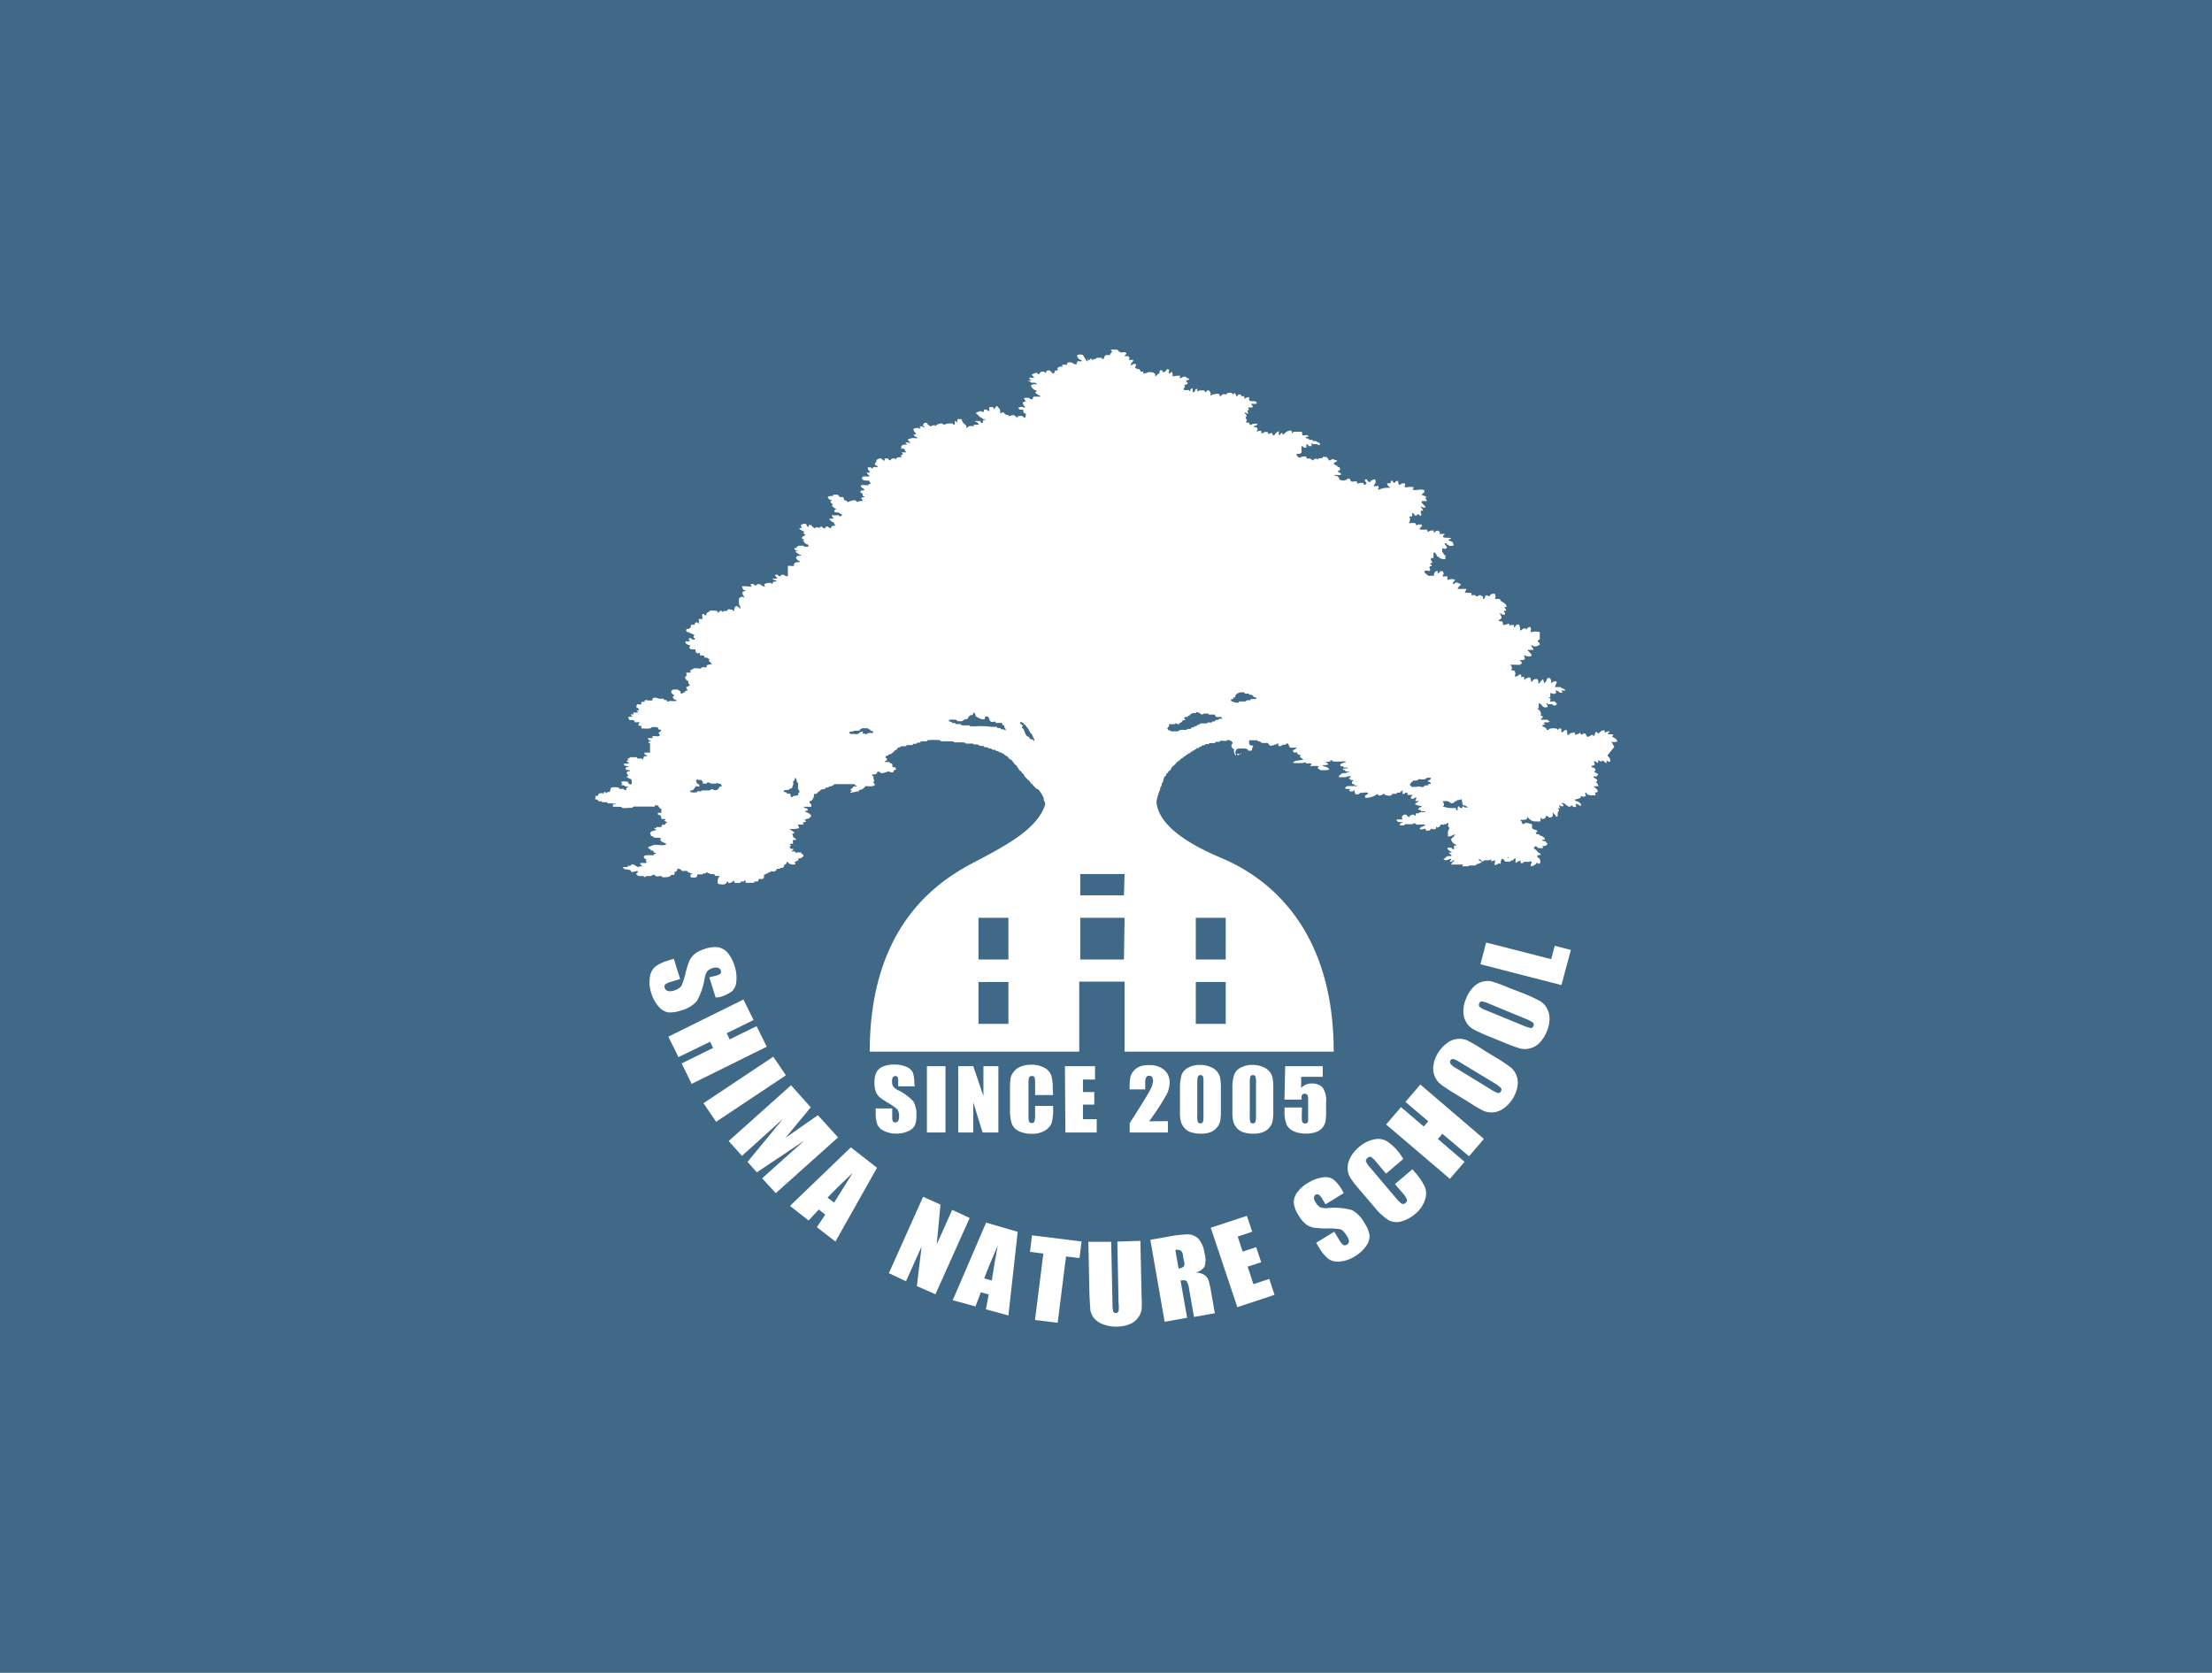
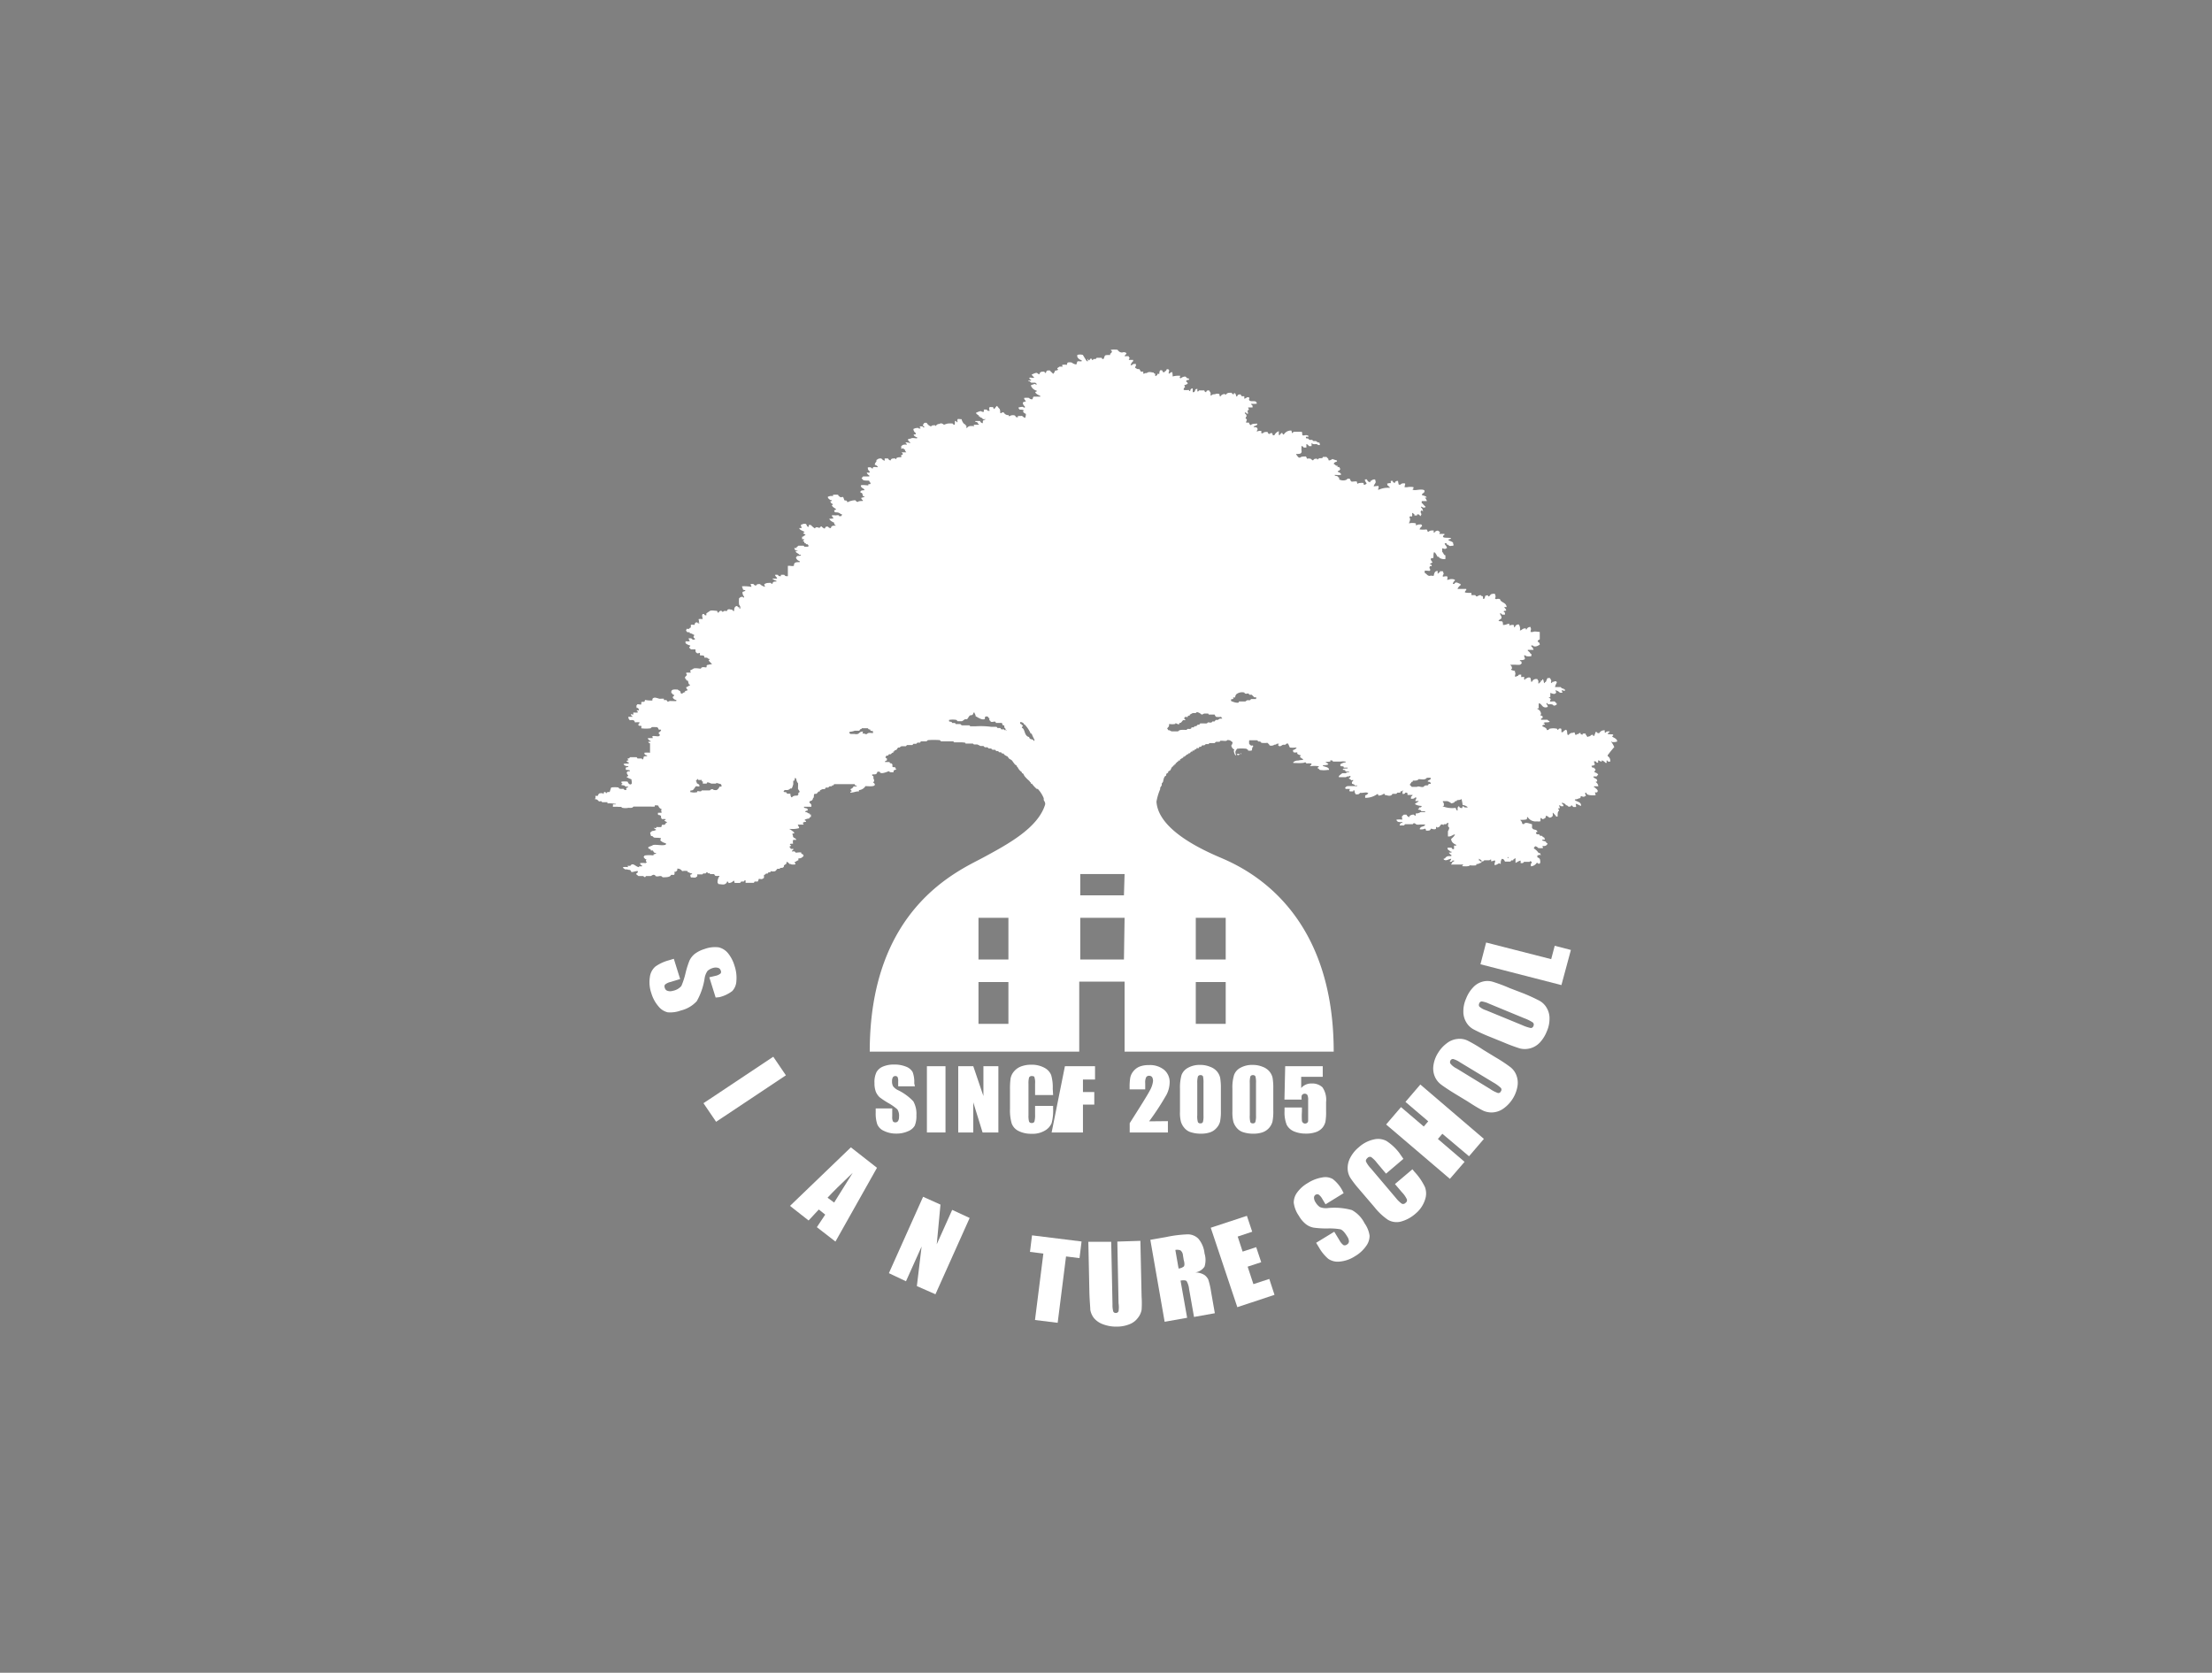
<svg xmlns="http://www.w3.org/2000/svg" width="238" height="180" viewBox="0 0 238 180">
  <rect x="0" y="0" width="238" height="180" fill="#808080" stroke="none" />
  <defs>
    <style>.cls-1{fill:#00508e;opacity:0.5;}.cls-2,.cls-3{fill:#fff;}.cls-3{fill-rule:evenodd;}</style>
  </defs>
  <title>home_news_nothumb</title>
  <g id="レイヤー_2" data-name="レイヤー 2">
    <g id="配置">
-       <rect class="cls-1" width="238" height="180" />
      <path class="cls-2" d="M98.44,116.89h-1.8v-.53a1,1,0,0,0-.07-.47.27.27,0,0,0-.24-.1.29.29,0,0,0-.26.13.77.77,0,0,0-.09.42,1.09,1.09,0,0,0,.1.53,1.43,1.43,0,0,0,.55.44,5.65,5.65,0,0,1,1.64,1.2A2.72,2.72,0,0,1,98.6,120a2.67,2.67,0,0,1-.18,1.13,1.46,1.46,0,0,1-.73.6,3,3,0,0,1-1.24.25,2.91,2.91,0,0,1-1.34-.29,1.35,1.35,0,0,1-.72-.71,3.65,3.65,0,0,1-.17-1.24v-.47H96v.87a1.08,1.08,0,0,0,.07.51.29.29,0,0,0,.27.12.32.32,0,0,0,.29-.15.8.8,0,0,0,.1-.43,1.28,1.28,0,0,0-.18-.82,5.74,5.74,0,0,0-.92-.65,8.68,8.68,0,0,1-1-.66,1.79,1.79,0,0,1-.39-.57,2.54,2.54,0,0,1-.15-.94,2.42,2.42,0,0,1,.22-1.19,1.43,1.43,0,0,1,.71-.6,3,3,0,0,1,1.18-.21,3.27,3.27,0,0,1,1.29.23,1.35,1.35,0,0,1,.71.59,3.1,3.1,0,0,1,.17,1.2Z" />
      <path class="cls-2" d="M101.73,114.73v7.13h-2v-7.13Z" />
      <path class="cls-2" d="M107.42,114.73v7.13h-1.7l-1-3.24v3.24h-1.62v-7.13h1.62l1.09,3.21v-3.21Z" />
      <path class="cls-2" d="M113.31,117.83h-1.94v-1.24a1.79,1.79,0,0,0-.07-.67c0-.09-.13-.13-.27-.13a.3.3,0,0,0-.31.16,2.52,2.52,0,0,0-.06.7V120a2.34,2.34,0,0,0,.06.68.28.28,0,0,0,.3.16.27.27,0,0,0,.28-.16,2.62,2.62,0,0,0,.07-.75V119h1.94v.28a5.29,5.29,0,0,1-.16,1.57,1.68,1.68,0,0,1-.73.81A2.57,2.57,0,0,1,111,122a3,3,0,0,1-1.41-.3,1.47,1.47,0,0,1-.74-.82,5.09,5.09,0,0,1-.18-1.57v-2.08a8,8,0,0,1,.06-1.15,1.59,1.59,0,0,1,.33-.74,1.86,1.86,0,0,1,.76-.57,3,3,0,0,1,1.12-.2,2.84,2.84,0,0,1,1.42.32,1.56,1.56,0,0,1,.74.79,4.73,4.73,0,0,1,.17,1.47Z" />
-       <path class="cls-2" d="M114.58,114.73h3.24v1.43h-1.3v1.35h1.22v1.35h-1.22v1.57H118v1.43h-3.37Z" />
+       <path class="cls-2" d="M114.58,114.73h3.24v1.43h-1.3v1.35h1.22v1.35h-1.22v1.57v1.43h-3.37Z" />
      <path class="cls-2" d="M125.66,120.64v1.22h-4.11v-1c1.21-1.9,1.94-3.07,2.17-3.52a2.69,2.69,0,0,0,.34-1,.84.84,0,0,0-.1-.44.39.39,0,0,0-.32-.14.35.35,0,0,0-.32.16,1.25,1.25,0,0,0-.1.63v.67h-1.68v-.25a5.68,5.68,0,0,1,.07-1,1.56,1.56,0,0,1,.32-.68,1.68,1.68,0,0,1,.66-.51,2.59,2.59,0,0,1,1-.17,2.41,2.41,0,0,1,1.69.53,1.72,1.72,0,0,1,.57,1.33,3.06,3.06,0,0,1-.32,1.29,28.29,28.29,0,0,1-1.89,2.9Z" />
      <path class="cls-2" d="M131.36,117.14v2.38a5.53,5.53,0,0,1-.09,1.18,1.61,1.61,0,0,1-.39.69,1.59,1.59,0,0,1-.7.46,2.91,2.91,0,0,1-.92.14,3.5,3.5,0,0,1-1.11-.15,1.47,1.47,0,0,1-.71-.46,1.85,1.85,0,0,1-.37-.65,3.73,3.73,0,0,1-.11-1.1v-2.49a4.91,4.91,0,0,1,.17-1.47,1.49,1.49,0,0,1,.71-.78,2.55,2.55,0,0,1,1.28-.3,2.73,2.73,0,0,1,1.1.21,1.71,1.71,0,0,1,.73.5,1.64,1.64,0,0,1,.33.66A6.5,6.5,0,0,1,131.36,117.14Zm-1.87-.6a3.13,3.13,0,0,0-.05-.71.27.27,0,0,0-.27-.14.28.28,0,0,0-.28.15,2.34,2.34,0,0,0-.07.7V120a2.16,2.16,0,0,0,.07.75.28.28,0,0,0,.27.13.27.27,0,0,0,.27-.15,2.34,2.34,0,0,0,.06-.68Z" />
      <path class="cls-2" d="M137,117.14v2.38a5.53,5.53,0,0,1-.09,1.18,1.68,1.68,0,0,1-1.09,1.15,2.91,2.91,0,0,1-.92.14,3.55,3.55,0,0,1-1.11-.15,1.47,1.47,0,0,1-.71-.46,1.85,1.85,0,0,1-.37-.65,4.11,4.11,0,0,1-.11-1.1v-2.49a4.55,4.55,0,0,1,.18-1.47,1.43,1.43,0,0,1,.7-.78,2.59,2.59,0,0,1,1.29-.3,2.77,2.77,0,0,1,1.1.21,1.74,1.74,0,0,1,.72.5,1.64,1.64,0,0,1,.33.66A6.5,6.5,0,0,1,137,117.14Zm-1.86-.6a2.46,2.46,0,0,0-.06-.71.27.27,0,0,0-.27-.14.28.28,0,0,0-.28.15,2.47,2.47,0,0,0-.06.7V120a2.61,2.61,0,0,0,.06.75.28.28,0,0,0,.27.13.26.26,0,0,0,.27-.15,2.22,2.22,0,0,0,.07-.68Z" />
      <path class="cls-2" d="M142.32,114.73v1.14H140v1.21a1.41,1.41,0,0,1,1.12-.49,1.59,1.59,0,0,1,1.17.41,2.37,2.37,0,0,1,.39,1.59v1a5.91,5.91,0,0,1-.07,1.11,1.58,1.58,0,0,1-.33.66,1.62,1.62,0,0,1-.7.46,3.11,3.11,0,0,1-1.08.16,3.18,3.18,0,0,1-1.28-.24,1.55,1.55,0,0,1-.78-.71,3.62,3.62,0,0,1-.23-1.47v-.39h1.87v.44a7.32,7.32,0,0,0,0,1,.35.35,0,0,0,.58.2.31.31,0,0,0,.09-.18c0-.06,0-.34,0-.84v-1.41a1.19,1.19,0,0,0-.08-.55.33.33,0,0,0-.29-.14.32.32,0,0,0-.22.07.31.31,0,0,0-.11.16,1.6,1.6,0,0,0,0,.4h-1.85l.08-3.59Z" />
      <path class="cls-2" d="M77,107.34l-.68-2.18L77,105a1.18,1.18,0,0,0,.54-.26.32.32,0,0,0,0-.32.39.39,0,0,0-.27-.27.94.94,0,0,0-.53,0,1.49,1.49,0,0,0-.61.32,1.87,1.87,0,0,0-.32.83,7.18,7.18,0,0,1-.84,2.43,3.38,3.38,0,0,1-1.7,1,3.28,3.28,0,0,1-1.43.2,1.82,1.82,0,0,1-1-.65,3.8,3.8,0,0,1-.76-1.41,3.58,3.58,0,0,1-.16-1.71,1.79,1.79,0,0,1,.59-1.15,4.55,4.55,0,0,1,1.43-.67l.56-.17.68,2.18-1.05.32a1.35,1.35,0,0,0-.59.29.41.41,0,0,0,0,.37.42.42,0,0,0,.29.29.92.92,0,0,0,.55,0,1.6,1.6,0,0,0,.93-.52,8.06,8.06,0,0,0,.44-1.34,9.81,9.81,0,0,1,.44-1.41,2.1,2.1,0,0,1,.54-.69,3.33,3.33,0,0,1,1.07-.54,3.22,3.22,0,0,1,1.53-.18,1.84,1.84,0,0,1,1,.63,3.89,3.89,0,0,1,.7,1.35,4,4,0,0,1,.2,1.65,1.68,1.68,0,0,1-.44,1.07,3.72,3.72,0,0,1-1.39.66Z" />
-       <path class="cls-2" d="M82.5,112.63l-8.08,4-1.08-2.2,3.39-1.67-.33-.66L73,113.75l-1.09-2.2,8.08-4,1.09,2.21-2.89,1.42.32.66,2.89-1.42Z" />
      <path class="cls-2" d="M84.56,115.71l-7.51,5-1.36-2,7.51-5Z" />
-       <path class="cls-2" d="M90.17,122.39l-6.7,6L82,126.79l4.53-4.05-5.1,3.41-1-1.13,3.83-4.64-4.43,4-1.43-1.6,6.71-6,2.12,2.37c-.34.43-.75.93-1.23,1.49l-1.48,1.79L88,120Z" />
      <path class="cls-2" d="M94.36,125.66l-4.47,7.94-2-1.55.9-1.35-.69-.55L87,131.33l-2-1.57,6.55-6.3Zm-4.61,3.74c.54-.87,1.22-1.94,2-3.2-1.27,1.2-2.17,2.09-2.71,2.68Z" />
      <path class="cls-2" d="M104.33,131.06l-3.68,8.21-2-.88.51-4.26-1.68,3.74L95.64,137l3.68-8.22,1.87.84-.4,4.27,1.66-3.7Z" />
-       <path class="cls-2" d="M109.5,132.55l-1,9-2.42-.66.3-1.6-.85-.23-.57,1.52-2.45-.67,3.59-8.35Zm-2.79,5.24c.15-1,.36-2.27.64-3.75-.7,1.6-1.18,2.77-1.45,3.52Z" />
      <path class="cls-2" d="M116.37,133.59l-.22,1.79-1.45-.18-.9,7.14-2.44-.3.9-7.15-1.44-.18.22-1.78Z" />
      <path class="cls-2" d="M122.7,133.52l.13,6a10.61,10.61,0,0,1,0,1.43,1.91,1.91,0,0,1-.4.86,2,2,0,0,1-.89.68,3.58,3.58,0,0,1-1.33.26,3.94,3.94,0,0,1-1.5-.24,2.27,2.27,0,0,1-1-.67,2,2,0,0,1-.4-.9c0-.32-.08-1-.1-2l-.11-5.32,2.46,0,.14,6.75a2.54,2.54,0,0,0,.08.75.27.27,0,0,0,.28.16.29.29,0,0,0,.29-.19,2.89,2.89,0,0,0,0-.86l-.13-6.63Z" />
      <path class="cls-2" d="M123.77,133.41l1.71-.3a13.51,13.51,0,0,1,2.34-.29,1.63,1.63,0,0,1,1.11.46,2.88,2.88,0,0,1,.67,1.59,2.41,2.41,0,0,1,0,1.43,1.46,1.46,0,0,1-1,.62,1.92,1.92,0,0,1,1,.28,1.37,1.37,0,0,1,.4.47,7.94,7.94,0,0,1,.3,1.3l.41,2.34-2.24.4-.53-3a2.09,2.09,0,0,0-.27-.86c-.1-.09-.32-.11-.65-.05l.71,4-2.42.43Zm2.69,1.09.35,2a1.11,1.11,0,0,0,.55-.21c.1-.09.11-.33,0-.72l-.08-.49a.75.75,0,0,0-.26-.53A1,1,0,0,0,126.46,134.5Z" />
      <path class="cls-2" d="M130.27,132.11l3.89-1.28.57,1.71-1.56.52.53,1.62,1.46-.48.54,1.62-1.46.48.62,1.88,1.71-.56.56,1.71-4,1.33Z" />
      <path class="cls-2" d="M144.57,128.39l-1.95,1.2-.34-.57a1.48,1.48,0,0,0-.39-.47.35.35,0,0,0-.32,0,.37.37,0,0,0-.19.32.93.93,0,0,0,.17.51,1.58,1.58,0,0,0,.47.51,1.77,1.77,0,0,0,.88.1,7.07,7.07,0,0,1,2.56.22,3.32,3.32,0,0,1,1.36,1.42,3.07,3.07,0,0,1,.54,1.33,1.84,1.84,0,0,1-.38,1.13,3.76,3.76,0,0,1-1.18,1.08,3.62,3.62,0,0,1-1.63.58,1.83,1.83,0,0,1-1.25-.29,4.6,4.6,0,0,1-1-1.22l-.31-.51,1.95-1.19.57.94a1.55,1.55,0,0,0,.42.5.37.37,0,0,0,.37-.06.41.41,0,0,0,.22-.34,1,1,0,0,0-.19-.53c-.27-.45-.52-.71-.73-.77a6.77,6.77,0,0,0-1.41-.09,10.07,10.07,0,0,1-1.47-.09,1.92,1.92,0,0,1-.8-.35,3,3,0,0,1-.78-.91,3.16,3.16,0,0,1-.56-1.43,1.84,1.84,0,0,1,.38-1.11,3.64,3.64,0,0,1,1.13-1,4.13,4.13,0,0,1,1.55-.6,1.64,1.64,0,0,1,1.14.17,3.85,3.85,0,0,1,1,1.18Z" />
      <path class="cls-2" d="M151,124.7l-1.87,1.59-1-1.19a2.77,2.77,0,0,0-.61-.6.35.35,0,0,0-.38.1c-.15.13-.21.26-.16.4a2.87,2.87,0,0,0,.52.73l2.7,3.19a3.08,3.08,0,0,0,.62.6.34.34,0,0,0,.41-.09.32.32,0,0,0,.14-.38,2.82,2.82,0,0,0-.54-.77l-.74-.87,1.88-1.59.22.27a6.49,6.49,0,0,1,1.13,1.65,2,2,0,0,1,0,1.37,3.23,3.23,0,0,1-1,1.47,3.92,3.92,0,0,1-1.6.87,1.85,1.85,0,0,1-1.38-.19,6.55,6.55,0,0,1-1.45-1.36l-1.71-2a11.11,11.11,0,0,1-.89-1.16,2,2,0,0,1-.29-1,2.39,2.39,0,0,1,.28-1.16,3.6,3.6,0,0,1,.91-1.12,3.53,3.53,0,0,1,1.63-.85,1.94,1.94,0,0,1,1.35.16,5.5,5.5,0,0,1,1.37,1.27Z" />
      <path class="cls-2" d="M152.82,116.7l6.84,5.85-1.6,1.87L155.19,122l-.48.56,2.87,2.46L156,126.85,149.14,121l1.6-1.87,2.45,2.09.48-.56-2.45-2.09Z" />
      <path class="cls-2" d="M160.89,113.76a16.53,16.53,0,0,1,1.61,1.06,2,2,0,0,1,.66.9,2.22,2.22,0,0,1,.11,1.18,3.67,3.67,0,0,1-.51,1.33,3.75,3.75,0,0,1-.92,1,2.26,2.26,0,0,1-1.11.46,2.18,2.18,0,0,1-1.11-.16c-.34-.16-.9-.48-1.69-1l-1.32-.8c-.77-.47-1.3-.83-1.6-1.06a2.11,2.11,0,0,1-.66-.9,2.25,2.25,0,0,1-.11-1.19,3.4,3.4,0,0,1,.51-1.32,3.61,3.61,0,0,1,.92-1,2.17,2.17,0,0,1,1.11-.46,2,2,0,0,1,1.1.16,16.22,16.22,0,0,1,1.7,1Zm-3.8.55a2.64,2.64,0,0,0-.72-.35.29.29,0,0,0-.31.16.33.33,0,0,0,0,.33,1.89,1.89,0,0,0,.66.52l3.58,2.19a3.66,3.66,0,0,0,.86.45.28.28,0,0,0,.32-.17.29.29,0,0,0,0-.38,4.22,4.22,0,0,0-.82-.59Z" />
      <path class="cls-2" d="M163.88,106.88a19,19,0,0,1,1.75.8,2,2,0,0,1,.79.78,2.19,2.19,0,0,1,.3,1.15,3.33,3.33,0,0,1-.3,1.39,3.76,3.76,0,0,1-.73,1.17,2.22,2.22,0,0,1-2.15.65,19.19,19.19,0,0,1-1.82-.68l-1.43-.58a17.77,17.77,0,0,1-1.75-.8,2,2,0,0,1-.79-.78,2.19,2.19,0,0,1-.3-1.15,3.33,3.33,0,0,1,.3-1.39,3.59,3.59,0,0,1,.73-1.17,2.11,2.11,0,0,1,1-.63,2,2,0,0,1,1.12,0,16.69,16.69,0,0,1,1.82.68ZM160.21,108a2.77,2.77,0,0,0-.77-.24.29.29,0,0,0-.28.21.35.35,0,0,0,0,.33,1.86,1.86,0,0,0,.73.41l3.89,1.6a4.38,4.38,0,0,0,.92.31.3.3,0,0,0,.29-.22.31.31,0,0,0-.07-.38,4.53,4.53,0,0,0-.91-.45Z" />
      <path class="cls-2" d="M159.9,101.42l7,1.79.38-1.44,1.74.45L168,106l-8.71-2.24Z" />
      <path class="cls-3" d="M133.59,81l0,0,.08,0v0h-.1Zm-.14.13a.31.31,0,0,0,.11,0c0-.09,0,0-.05-.08A.24.24,0,0,0,133.45,81.13Zm-.08,0a1,1,0,0,0-.27,0C133.08,81.29,133.3,81.3,133.37,81.16Zm40.31-.75a2.47,2.47,0,0,0-.3-.53v-.09l.08.09a1.26,1.26,0,0,0,.54-.06c0-.3-.35-.39-.54-.53h0a.26.26,0,0,1,.13-.14V79.1l-.08-.08L173,79l0,0c0-.19.11-.13.18-.24s0,0,0-.06l0,0c-.21,0-.36,0-.4.13-.07,0-.08,0-.11,0a.66.66,0,0,1,0-.24.58.58,0,0,0-.59.29.31.31,0,0,1-.18,0c-.07,0,0-.07-.11-.1s0,0-.14,0c0,.2-.09.22-.1.4l-.14,0v-.11c-.3,0-.2.07-.34.14s-.15,0-.22.08-.12-.17-.24-.24v-.11a1.71,1.71,0,0,0-.32,0v.11l-.08,0v0l-.16-.08v-.11c-.15,0-.19.11-.32.16V79c-.1,0-.09,0-.14.08s-.14-.1-.16-.22-.17,0-.21,0a.46.46,0,0,0-.43.22l-.11,0c-.11-.19,0-.42-.18-.56v0a.74.74,0,0,0-.35.27H168c0-.08,0-.17,0-.24s0-.07-.05-.16l0,0c-.19,0-.24,0-.29.14-.12,0-.07,0-.13-.11a1.68,1.68,0,0,0-.81,0c-.12.06,0,.13-.29.14,0-.25-.31-.31-.48-.41,0-.16.13-.14.26-.18a.27.27,0,0,0,0-.11h-.11v-.08a.28.28,0,0,0,.11-.05c.16,0,.45,0,.53-.06l0,0h0c-.05-.11-.17-.11-.24-.22h-.69c0-.08,0,0,0-.08s.1-.08.16-.11a.26.26,0,0,0,0-.16c0-.08-.16-.1-.24-.13v-.08h.08l0,0a.63.63,0,0,0-.4-.61c0-.07,0-.06.16-.06l0,0a1.85,1.85,0,0,1,0-.54c.24,0,.33.32.53.4a.46.46,0,0,0,.38,0h.05a.37.37,0,0,0-.13-.3.23.23,0,0,1,0-.13c.12,0,.1.1.18.13s.48-.07.57.14a.4.4,0,0,0,.34-.11v-.16c-.17,0-.1-.12-.21-.16s-.32,0-.43,0l-.08,0a.36.36,0,0,1,.08-.22c0-.11-.1-.14-.19-.18v-.06l.14,0a3.23,3.23,0,0,0,0-.46c.12,0,.37.17.54.06s.06-.22,0-.35l0,0a.82.82,0,0,1,.48.24.49.49,0,0,0,.29,0c0-.08,0-.06-.05-.11a.26.26,0,0,1,0-.16c.06,0,.06,0,.1.06a.78.78,0,0,0,.24,0v-.11l-.13,0c0-.06,0-.06,0-.08s-.1,0-.21-.06-.1-.11-.14-.13h-.61a1.59,1.59,0,0,1,.19-.46c0-.1,0-.09-.08-.16a.43.43,0,0,0-.27.06c-.13,0-.13,0-.16.1s0,0-.08,0,0-.16,0-.25a2.09,2.09,0,0,1-.13-.26h-.27v0c-.06.08-.16.38-.19.41s-.1,0-.13.13h-.06a2.34,2.34,0,0,0-.1-.4v0c-.09,0-.09,0-.11.13l-.13,0v.11l-.22.21-.05,0c0-.06,0-.19,0-.27s-.09-.09-.1-.21l-.06,0a.48.48,0,0,0-.53.3l-.08,0s-.05-.3-.08-.4-.26-.09-.38,0-.14,0-.19.13-.07,0-.1,0,0-.19,0-.24-.27,0-.32,0a1.28,1.28,0,0,1,0-.27c-.08,0-.08,0-.14,0s-.18,0-.19.13a.44.44,0,0,0-.21.08H163c0-.17.11-.35,0-.48v-.13a1.36,1.36,0,0,1-.4-.11c0-.09,0-.09.08-.13a.43.43,0,0,0-.21-.41v0a5.85,5.85,0,0,1,.8,0c.34,0,.28,0,.46-.16,0-.12-.05-.11-.06-.24l-.13,0c0-.07,0-.08,0-.11v0c.29,0,.37,0,.53-.11,0-.2-.07-.2-.08-.4.15,0,.14,0,.21.08a1.37,1.37,0,0,0,.57,0l0,0,0-.24h-.08a.8.8,0,0,0-.3-.33.24.24,0,0,1,0-.1c.23,0,.4,0,.61,0l0,0a.66.66,0,0,0-.24-.38.24.24,0,0,1,0-.1c.15,0,.16,0,.24.08.26.11.55-.09.67-.16a.32.32,0,0,0-.22-.32c0-.17.1-.19.22-.25V68c-.17,0-.58-.1-.73,0a.93.93,0,0,1-.26,0,1.29,1.29,0,0,1,.05-.29c0-.09-.05-.13-.05-.24a.41.41,0,0,0-.43.26h-.08a.2.2,0,0,0,0-.1c-.05,0-.09-.06-.13,0-.26,0-.27.19-.51.21a.84.84,0,0,0-.11-.64.38.38,0,0,0-.43.3l-.08,0s0-.19-.05-.24-.35,0-.46.05a.84.84,0,0,1,0-.19l0,0c-.27,0-.3.13-.69.13,0-.17,0-.25-.06-.35s-.27,0-.4-.1a.16.16,0,0,1,0-.06,1.34,1.34,0,0,0,.3-.21c0-.07,0-.11,0-.16s-.14-.21-.16-.38a.24.24,0,0,1,.22.14,1.06,1.06,0,0,0,.32,0c0-.19,0-.24-.14-.3,0-.14.13-.07.24-.13s-.16-.3-.18-.37a.66.66,0,0,1,.26,0c-.06-.55-.62-.45-.72-.86a.52.52,0,0,0-.37,0,.3.3,0,0,1-.16-.05c.1-.31.05-.22,0-.51-.09,0-.2-.05-.27,0-.26,0-.22.19-.4.26l0,0v0l-.08,0v-.11c-.47,0-.23.16-.43.38,0,0,0,0-.08,0s0-.12-.05-.24-.18,0-.22-.16c-.24,0-.26.08-.4.13s-.14-.1-.21-.13h-.4l0,0v-.24c-.26,0-.47,0-.7-.05a.25.25,0,0,1,.14-.24.49.49,0,0,0,0-.14l-.94,0a.93.93,0,0,1,.33-.4v-.14c-.17,0-.51-.34-.67,0a.5.5,0,0,1-.16,0,.53.53,0,0,1,.21-.35.2.2,0,0,0,0-.1.82.82,0,0,0-.67,0,.38.38,0,0,1-.16,0l.06-.24s-.05-.05-.06-.13l0,0a1.89,1.89,0,0,0-.46.05l0,0c0-.15,0-.2.09-.27a.81.81,0,0,0-.09-.32h-.32l0,.13c-.14,0-.1,0-.16.11l-.08,0c0-.07,0-.08,0-.11a.32.32,0,0,0,0-.16c-.34,0-.35.26-.43.53-.12,0-.32-.06-.4,0-.29,0-.32-.22-.56-.32,0-.12,0-.16,0-.22s.39,0,.51,0,.1-.22,0-.29a.41.41,0,0,1,.06-.22l.18,0,0,0a.15.15,0,0,0,0-.08c0-.09-.07-.08-.16-.11s.12-.14.22-.18-.23-.29-.14-.43.17,0,.24-.08,0-.42.08-.56v-.06c.16,0,.29.33.38.46s.08,0,.13,0l.08.14a.9.9,0,0,0,.65.13c0-.19,0-.23,0-.4-.19,0-.21-.28-.35-.37V59c.12,0,.3.14.43,0l.08,0c0-.27-.21-.3-.24-.54h.21l0,.13c.2,0,.18.09.29.14s.19,0,.24,0a.33.33,0,0,0,.22-.05c0-.11-.05-.11-.05-.24s-.34-.23-.49-.29c0-.23.15-.06.24-.19s0,0,0-.06c-.18-.06-.7,0-.8-.1s0-.19.11-.24a.53.53,0,0,0,0-.11h-.54c0-.1,0-.09.06-.13s-.08-.12-.16-.19-.35,0-.43.19l-.08,0s0-.15,0-.24l0,0c-.25,0-.43,0-.53.13h-.13a.32.32,0,0,0-.11-.24v0a3,3,0,0,1-.75,0,.63.63,0,0,1,.27-.35.47.47,0,0,0-.08-.19c-.19,0-.41,0-.49.08a.25.25,0,0,1-.1,0l0-.19a1.55,1.55,0,0,0-.75,0l0,0c.07-.2.21-.43.06-.65,0-.13.13-.11.29-.1l0,0a2.28,2.28,0,0,0,0-.37c.16,0,.09.09.24.13l0,.13a1.23,1.23,0,0,0,.29,0v-.11c.17,0,.23,0,.3.13s.07,0,.1,0c.17-.22-.08-.27,0-.46s.13-.06.24,0l0,0a.62.62,0,0,0-.22-.43v-.08a1,1,0,0,1,.24.11c.12,0,.19,0,.24-.05s0,0,0-.06a1.53,1.53,0,0,1-.32-.35h-.08l0-.24.56,0,0,0a1,1,0,0,0-.22-.38l.19,0,0,0c0-.14-.36-.22-.51-.27,0-.19.19-.18.26-.32a.22.22,0,0,0,0-.19c-.29-.2-1,.06-1.18-.05H152c0-.11,0-.1.08-.13a.5.5,0,0,0,0-.16,1.68,1.68,0,0,0-.64,0,1.47,1.47,0,0,1-.32,0,3.59,3.59,0,0,1,.08-.35l-.06-.06c-.25,0-.34,0-.45.14h-.19a2.83,2.83,0,0,1-.08-.4c-.23,0-.31.07-.35.24a1.53,1.53,0,0,1-.21-.14v-.1a.72.72,0,0,0-.22,0v.24a.94.94,0,0,0-.4.06.58.58,0,0,1,.06.21l0,0h.11c0,.14,0,.1.11.16s0,0,0,.08a2.23,2.23,0,0,0-1.15.19l-.1,0c0-.09,0-.09.05-.13a.69.69,0,0,0,0-.27,3.52,3.52,0,0,0-.51.05c0-.21.28-.38.19-.56a.74.74,0,0,0-.05-.19l-.06,0c-.24,0-.27.11-.45.18v.11c-.24,0-.3-.15-.37-.29a.28.28,0,0,0-.14,0l-.08,0a.63.63,0,0,0,.19.4c0,.11-.19.17-.3.19,0-.14,0-.14-.08-.22-.2,0-.47,0-.56.08s-.08-.15-.11-.21-.43,0-.53,0-.19-.18-.21-.3c-.35-.06-.22,0-.41.11a.93.93,0,0,1-.75-.05l0-.19c-.09,0-.14-.13-.21-.16s-.15,0-.27-.08v-.06c.19,0,.6.06.7-.05h0a.51.51,0,0,0-.37-.27v-.1c.18,0,.16-.09.26-.17a.4.4,0,0,0-.13-.26h-.16l0-.14h-.14c-.09-.05-.12-.13-.26-.18,0-.17.2-.22.34-.27,0-.06,0-.07,0-.11a4,4,0,0,1-.49-.16c-.06.07-.15.08-.24.13s-.13,0-.18,0,0,0,0-.08-.13-.16-.21-.27h-.4l0,.08-.16.06h-.21c-.11,0-.06.12-.24.13,0-.06,0-.05,0-.08v0c-.22,0-.32,0-.4.13s-.19-.07-.32-.13a.9.9,0,0,0-.38,0,.66.66,0,0,0-.11-.24c-.29,0-.5,0-.64.13-.23,0-.26-.21-.4-.32a.15.15,0,0,1,0-.08v0c.27,0,.51,0,.56-.18s0-.12,0-.19V48a.27.27,0,0,1,.24.16h.29c0-.09,0-.28,0-.33v-.05a.46.46,0,0,1,.27.22,1.17,1.17,0,0,0,.29,0l0-.27s0,0,0-.05.06.05.11.08c.22.1.44-.06.59.13h.19c0-.11,0-.13-.06-.27-.24,0-.24-.1-.37-.16h-.27l-.13-.13h-.27c-.06,0-.12-.12-.16-.14s-.18,0-.24-.05V47c.06,0,.2,0,.27,0h0a.2.2,0,0,0,0-.1.52.52,0,0,0-.4-.06.45.45,0,0,1-.24,0c-.05-.09,0-.24-.08-.38h-.83c-.1,0-.08.12-.24.14a.48.48,0,0,0-.05-.27.88.88,0,0,0-.81.43c-.11,0-.12-.08-.16-.16s-.21.09-.27.21a.46.46,0,0,1-.1,0,2.46,2.46,0,0,1,0-.41l0,0a.82.82,0,0,0-.48.43.56.56,0,0,1-.24,0h0l.06,0c0-.1,0-.09-.06-.19s-.22,0-.29.05-.17-.08-.21-.21c-.26,0-.37,0-.49.13a.32.32,0,0,1-.18,0c0-.05,0-.05,0-.1a.52.52,0,0,0,0-.14.76.76,0,0,0-.48.08l0,0a.34.34,0,0,1,.08-.22c0-.24-.14-.28-.43-.26.06-.22.31-.08.4-.33,0,0,0,0,0,0l0-.05c-.33,0-.58,0-.7.16a.33.33,0,0,1-.19-.27,1.51,1.51,0,0,0-.32,0l0,0a.66.66,0,0,1,.08-.27c0-.12,0-.12-.13-.16a.44.44,0,0,1,.11-.27.37.37,0,0,0-.19-.29v-.11a.22.22,0,0,1,.21.13.46.46,0,0,0,.14,0c0-.11-.08-.26-.06-.3a.22.22,0,0,1,.14-.11c0-.14-.06-.14-.08-.26.2,0,.31,0,.48,0l0,0c0-.18,0-.24-.14-.3a.62.62,0,0,1,0-.1,2.24,2.24,0,0,0,.59,0,.29.29,0,0,0-.08-.21c-.16-.12-.49,0-.67-.11s0-.25-.05-.32c-.22-.17-.33.08-.54.1v-.26c-.12,0-.19,0-.24,0s-.1-.1-.16-.19a.12.12,0,0,0-.11,0c-.2,0-.2.09-.27.21h-.08a1.05,1.05,0,0,0-.13-.35h-.13v.11l-.06,0c-.11,0-.14-.08-.18-.16-.32,0-.5,0-.62.22a.19.19,0,0,1-.11-.08.52.52,0,0,0-.48.26s0,0-.05,0a.9.9,0,0,1-.06-.27l0,0c-.13,0-.29-.06-.38,0s-.36,0-.45.13-.08,0-.11,0,0-.14,0-.21-.12-.19-.16-.3c-.2,0-.28,0-.32.19-.11,0-.11-.06-.19-.1v-.09H129s0,.08-.11.11l-.05,0a.65.65,0,0,1,0-.27l0,0c-.28,0-.19.11-.3.27s-.07,0-.1.08h-.06l-.05,0,0-.4,0,0c-.18,0-.26.1-.27.27-.08,0,0,0-.08,0s0-.06-.08-.11v0a1.9,1.9,0,0,1-.54,0c0-.15,0-.22.14-.27a1.12,1.12,0,0,0-.08-.24,1.15,1.15,0,0,0,.37-.16c0-.14-.07-.16-.16-.22,0-.23.15-.14.3-.21a.24.24,0,0,0,0-.11c-.11-.07-.22,0-.3-.16s-.48,0-.56.11a.28.28,0,0,1-.16-.06s0,0,.06-.08a.86.86,0,0,0,0-.13,2.63,2.63,0,0,0-.8.08c0-.12,0-.36-.06-.48a.74.74,0,0,0-.32.19c-.11-.08,0-.21,0-.35s-.08-.09-.11-.14c-.25,0-.1,0-.21.14s-.09,0-.11,0v.11c0,.06-.09,0-.13.08s-.15-.1-.19-.21a.48.48,0,0,0-.22,0,.69.69,0,0,0-.08.38s-.17,0-.21,0,0,.07,0,.1a2.2,2.2,0,0,1-.18.14l0,0v0c-.07,0-.06-.11-.06-.22s-.13,0-.16-.16c-.19,0-.48-.12-.66,0s-.27,0-.33.11a.35.35,0,0,1-.13,0,.15.15,0,0,1,0-.08.31.31,0,0,0,0-.13c-.08,0-.18,0-.24,0s-.1-.2-.19-.27h-.16a1,1,0,0,1-.29-.16s0-.11.08-.16a.83.83,0,0,0,0-.24c-.23,0-.34,0-.43.14h-.13a.76.76,0,0,1,.27-.43c0-.07,0-.09,0-.14h-.46a.22.22,0,0,1,.08-.18c0-.11-.08-.08-.1-.22H121l0,0c0-.12.25-.23.19-.34a.43.43,0,0,0-.43-.06.54.54,0,0,1-.51-.29,2.8,2.8,0,0,0-.72,0c0,.14,0,0,.08.13s0,.09,0,.13-.07.12-.16.16v.14l-.08,0c-.64,0-.43.05-.64.43-.13,0-.16,0-.19-.13H118l-.11.13h-.19c-.08,0-.07.11-.16.11s0,0-.08-.11-.19,0-.24.13h-.16a.35.35,0,0,0,0-.13H117c0,.13,0,.12.08.24s0,0,0,0-.1,0-.13,0-.43-.65-.43-.67a.94.94,0,0,0-.62,0h0a.26.26,0,0,1,0,.16.66.66,0,0,0,.48.4c0,.06,0,.08,0,.11s-.32,0-.4,0-.12.2-.17.35a1,1,0,0,1-.5-.21,1,1,0,0,0-.43,0,.39.39,0,0,0-.08.25,1.67,1.67,0,0,0-.51,0c0,.13,0,.14.08.19s0,0,0,0-.26,0-.37,0a2,2,0,0,1-.24.16c0,.1,0,.09.08.13l0,.06a.79.79,0,0,1-.32.08.69.69,0,0,1-.21.35l0,0c-.1-.14-.26-.23-.35-.37-.33,0-.35,0-.43.27-.12,0-.12-.05-.16-.14-.28,0-.43,0-.51.19,0,0,0,0,0,.08-.21,0-.19-.09-.3-.13s-.43.12-.53.16.27.32.24.35v0a.52.52,0,0,1-.3,0,.62.62,0,0,0-.21,0,.16.16,0,0,1,0,.06c0,.11.07.12.16.16s0,0,0,.08a.59.59,0,0,1-.27,0l0,0c0,.12,0,.05.16.11l.14.13.42,0c.07,0,.09.08.16.11a.25.25,0,0,1,0,.1c-.11,0-.09,0-.14-.08a1.51,1.51,0,0,0-.48.16.9.9,0,0,0,.64.57c0,.12-.06.1-.16.13,0,.19.37.36.54.43l0,.08-.73,0a.79.79,0,0,0-.1.27.35.35,0,0,1-.38-.13,1.81,1.81,0,0,0-.53,0c0,.22.15.21.18.4a.42.42,0,0,0-.32.1.51.51,0,0,0,.22.41.86.86,0,0,1,0,.13c-.12,0-.13,0-.19-.08a1.4,1.4,0,0,0-.51.08.86.86,0,0,0,.11.19c.1.06.31,0,.4.08h.06c0,.09,0,.09-.08.13a.51.51,0,0,0,.32.27,1.1,1.1,0,0,1-.08.43c-.12,0-.23-.15-.32-.19s-.17,0-.22,0a.83.83,0,0,0-.24,0v.13c-.18,0-.21,0-.27-.13s-.45-.12-.59,0a.23.23,0,0,1-.13,0v-.1a.56.56,0,0,1-.54-.3c-.14,0-.18,0-.24.08a.39.39,0,0,1-.13,0c0-.09,0-.38-.08-.46s-.18-.2-.24-.29-.21.22-.35.32l0,0a.82.82,0,0,1-.1-.21.78.78,0,0,0-.22,0,.26.26,0,0,0-.16,0c0,.06-.11.21,0,.29a1.17,1.17,0,0,1,0,.11c-.19,0-.23,0-.3-.14h-.32a.85.85,0,0,1,0,.25c-.12,0-.2,0-.26-.06v0c-.13-.07-.5.13-.57.16s.19.24.3.29v.11a.35.35,0,0,1,.13,0v.1c.23,0,.2.11.32.17s.18,0,.24,0,0,0,0,.05c-.27.16-.25,0-.27.4a.33.33,0,0,1-.29-.24l-.51,0v.1s.19,0,.24.08,0,.1.13.14v.08l-.53,0c0,.07,0,.13,0,.19s0,0-.08-.05c-.45,0-.45,0-.67.21l-.05,0s0-.16,0-.22-.09,0-.11-.16c-.18,0-.39-.39-.4-.56-.23,0-.29-.05-.45,0a1.51,1.51,0,0,0,0,.32l-.08,0-.08-.13c-.06,0,0,0-.08,0s0,.27-.08.41c-.16,0-.12-.1-.22-.14a3,3,0,0,0-.42,0c-.18,0-.45.13-.49.13s-.25-.26-.5-.08a.41.41,0,0,0-.38.22c-.06,0,0,0-.08-.08-.23,0-.36,0-.43.13a.83.83,0,0,1-.48-.4c-.26,0-.24,0-.35.16s0,.18.08.24,0,0,0,.08-.12,0-.16-.08a.89.89,0,0,0-.3,0c0,.11,0,.11.08.16s-.21.12-.24,0a1,1,0,0,0-.53.11l0,.05a.54.54,0,0,0,.27.4.37.37,0,0,1-.06.14h-.18c0,.18.24.27.4.34l-.06.08c-.17,0-.48-.08-.61,0s-.43,0-.32.22a.84.84,0,0,0,.21.21v.08a1.83,1.83,0,0,0-.48-.08c0,.16.07.09.13.19h0c0,.05,0,0,0,.05v0c-.42,0-.38,0-.61.16,0,.13,0,.12,0,.24s.13,0,.19,0,.06.12.21.13v.11l.14.19H97l.13.13c0,.15,0,.13-.16.16a.24.24,0,0,0,0,.11.31.31,0,0,1,0,.13v0c-.29,0-.37,0-.54.11v.1c-.09,0-.06,0-.1-.08-.31,0-.45,0-.51.22a.36.36,0,0,1-.27-.22h-.37a.85.85,0,0,1,0,.25.69.69,0,0,1-.35-.25c-.36,0-.33.06-.53.17,0,.09,0,.08,0,.13s-.11.13-.16.27a.21.21,0,0,0,0,.13.43.43,0,0,1,.32.24l0,0h0c-.05,0-.05,0-.1,0a1.43,1.43,0,0,0-.43,0l0,.13c-.14,0-.16,0-.21-.1a1,1,0,0,0-.35,0c0,.36.19.35.21.48s-.19.07-.32.06a.48.48,0,0,0,.27.32.29.29,0,0,1,0,.11h-.67s-.07.11-.16.16a.83.83,0,0,0,.16.21c.11.09.49.07.65.08a.64.64,0,0,0,.18.27l-.08.11h-.18v.13c-.17,0-.63-.08-.81,0h0c0,.29.29.28.4.48l0,0-.06.05a.62.62,0,0,0-.37.08v.19c.07,0,.1,0,.13,0s.13.27.14.38l0,0H93v.08a1,1,0,0,0-.29.08h-.06a.47.47,0,0,0,.19.26v.08c-.22,0-.46,0-.56.11a.39.39,0,0,1-.24-.19,1.87,1.87,0,0,0-.86.22c-.12-.31-.11-.11-.35-.24,0-.07-.07-.23-.1-.3s-.22,0-.27,0-.16-.11-.27-.19v-.08a5.23,5.23,0,0,0-.56,0c0,.07,0,0,0,.08s0,0,0,.06l0,0v0a.94.94,0,0,0-.56.08c0,.19.15.22.24.34h.16v.14a.23.23,0,0,0-.13,0,.37.37,0,0,0,.26.29v.11h-.1c0,.16.28.32.4.4s0,.13-.14.16c0,.34.21.18.46.27s.16.16.37.16a.31.31,0,0,1-.08.21c-.1,0-.14,0-.24,0l0-.08c-.11-.05-.3,0-.38,0a1.28,1.28,0,0,0-.4,0,.65.65,0,0,0,.21.3s0,0,0,0a1,1,0,0,1-.46.05l0,0c0,.19.36.37.51.43,0,.06,0,0,0,.08a.34.34,0,0,0,.21.24s0,0,0,0v0c-.33,0-.52,0-.56.27,0,0,0,0-.06,0s-.19-.07-.27-.17c-.3,0-.22.06-.34.22v0a.75.75,0,0,1-.35-.25.39.39,0,0,0-.19.17c-.15,0-.23-.1-.37-.06s-.09.12-.16.11a2.24,2.24,0,0,1-.41-.35.51.51,0,0,0-.24,0,.41.41,0,0,1,0,.19c-.15,0-.19-.1-.24-.24s-.36-.1-.51,0l-.08,0c0,.16,0,.19.06.27a.2.2,0,0,1,0,.1s-.15,0-.24,0l0,0c0,.21.41.3.56.42l0,0h0c0,.06-.06.06-.13.08s.1.15.21.19-.16.14-.24.24h-.1v.27l.21,0c0,.1,0,.1-.08.14s0,.11.11.13l0,.14a.34.34,0,0,1,.17.05v.08h.16c.06.06.16.11.1.21v.06h-.43s-.05-.1-.08-.11h-.53c-.08,0-.08.11-.22.13a.27.27,0,0,1,0,.11.83.83,0,0,1-.24,0l0,0a.32.32,0,0,0,.11.24c.06,0,.21.05.27.08l0,0a.56.56,0,0,1-.24,0l0,0c0,.24.28.23.38.41h.18v.08a1.11,1.11,0,0,1-.4.05.42.42,0,0,1-.13.16.53.53,0,0,0,.4.4.29.29,0,0,1,0,.11s0,0,0,0c-.41,0-.62,0-.62.4l0,0a.92.92,0,0,1-.38,0,1.1,1.1,0,0,0-.27,0V62c-.22,0-.3,0-.37-.14a1.46,1.46,0,0,0-.38,0V62c-.19,0-.25,0-.32-.14a1.06,1.06,0,0,0-.32,0,.67.67,0,0,0,.22.3v.1c-.13,0-.28,0-.35,0a.5.5,0,0,0-.16,0v0a1.39,1.39,0,0,0,.45.24c0,.06,0,.06,0,.08v0c-.28,0-.38,0-.43.24-.12,0-.12,0-.16-.1-.32,0-.46,0-.64.1s0,.18,0,.32a1.06,1.06,0,0,1-.54-.29c-.24,0-.34,0-.42.16a.31.31,0,0,1-.27-.16.69.69,0,0,0-.32,0,.83.83,0,0,0,.08.22l0,.08a4.2,4.2,0,0,0-1-.06c0,.14.06.11.08.27s.16.1.26.16-.18.13-.26.16,0,.41.13.49a.25.25,0,0,1,0,.13c-.09,0-.09,0-.13-.08-.26,0-.27.06-.4.16a3.45,3.45,0,0,0,0,.67c.08.16.14.13.14.43h-.11l0-.14c-.14,0-.18,0-.21-.13-.28,0-.36.23-.35.54l0,0c-.18,0-.11-.08-.21-.13s-.18,0-.24-.06c-.23,0-.25,0-.32.19-.18,0-.35-.06-.4.08-.12,0-.12,0-.17-.08s-.25,0-.32.14-.14-.07-.18-.16c-.24,0-.59-.08-.75,0L76,66v.21c-.15,0-.18,0-.24-.13a.37.37,0,0,0-.16,0c-.12.17,0,.33,0,.54a1.43,1.43,0,0,0-.43,0c0,.22.09.15,0,.37l.08,0,0,.08c-.15,0-.18,0-.22-.1-.24,0-.26.07-.29.26a.28.28,0,0,1-.14,0,1,1,0,0,0-.26,0,1.09,1.09,0,0,0,0,.3c-.15,0-.12.09-.21.13s-.19,0-.24,0,0,.12-.08.16a.42.42,0,0,0,.16.21s.15,0,.24,0l0,0v.11c.22,0,.3.12.49.18,0,.09-.06.11-.08.19s.07.16.16.21l0,.06a.26.26,0,0,1-.38-.08.74.74,0,0,0-.32,0l.14.3a2,2,0,0,1-.46,0l0,.08c0,.05,0,.08,0,.13a1.22,1.22,0,0,0,.51.25c0,.13-.06.09-.11.18h0c0,.11.13.15.18.24h.49c0,.22,0,.28.13.38s.23,0,.29,0h.06v.27a.26.26,0,0,1,.16,0c.23,0,.32,0,.32.24a2.12,2.12,0,0,1,.24,0c.13,0,.11.14.32.14l0,0a.24.24,0,0,1-.11.16s.34.37.38.4l0,0a2.67,2.67,0,0,0-.48.08c-.12,0-.12.13-.11.24a.29.29,0,0,1-.24,0c-.24,0-.31,0-.38.16-.18,0-.64-.1-.8,0s-.16.1-.29.16,0,.14,0,.27h-.48c0,.14,0,.16.08.22a.69.69,0,0,1-.21.24c0,.16,0,.2.13.26v.11a.47.47,0,0,1,.19.06,1.87,1.87,0,0,0,.08.32c0,.08.11,0,.13.18-.17,0-.2.14-.4.16a.27.27,0,0,0,.13.27c0,.17-.12.09-.24.16s0,0,0,.11a.61.61,0,0,0-.32.16h-.14l-.08-.24c-.07-.09-.2-.08-.26-.19-.32,0-.63-.06-.7.19,0,.06,0,.1,0,.21l0,0h.11c0,.16.11.14.21.19a.37.37,0,0,1-.18.21.45.45,0,0,0,.4.32c0,.07,0,.08,0,.11s-.55,0-.67,0-.17.09-.26.06-.08-.14-.14-.16h-.27s0-.12,0-.14-.34,0-.45,0-.5-.2-.67-.08a.15.15,0,0,0-.11.13.26.26,0,0,0,0,.14c-.19,0-.56,0-.72-.06-.14,0-.07.07-.13.16s-.22,0-.27.06H69c0,.1,0,.17,0,.24s-.29,0-.37,0-.08.07-.13.11,0,.26,0,.29h.14s.06.11.1.14a.31.31,0,0,1,0,.11l-.22,0,0,0c0,.11,0,.1.08.13s0,.08,0,.11-.35,0-.46,0a1.74,1.74,0,0,1,0,.22c-.08,0-.13,0-.24-.08,0,.15,0,.23.16.27v.05l0,0-.45,0s0,0,0,0c0,.25.07.25.16.38a.7.7,0,0,1,.4,0,.27.27,0,0,1,.14.22s0,0,.08,0a1.48,1.48,0,0,1,.43,0,.36.36,0,0,1-.14.21c0,.15.07.17.24.16s.06.2.08.27a4,4,0,0,0,1,0s.1-.12.16-.13.26,0,.35,0c.3,0,.28.08.37.27a.86.86,0,0,0,.24,0l0,.08c.05,0-.15.19-.22.22s0,.18.08.24,0,.09-.08.16-.54-.05-.66,0,0,.13,0,.21l0,0-.53,0c0,.16.17.26.29.33s0,0,0,.05a.54.54,0,0,1-.24,0l0,0c0,.15.08.14.18.19V81a2.4,2.4,0,0,0-.61,0c0,.22.12.23.29.29,0,.06,0,.05,0,.08v0c-.55,0-.26.1-.46.35v0c-.1,0-.06-.08-.11-.1H68.6l-.1-.14h-.7c-.12.07,0,.12-.27.14l0,0c0,.1,0,.09.08.14s-.08.07-.16.1,0,.06,0,.08.09.09.19.11,0,0,0,.08-.35,0-.45.06H67.1c0,.18.28.27.51.26l0,0c0,.11-.09.11-.24.11a.69.69,0,0,1-.05.13.3.3,0,0,0,.05.16c.15,0,.32,0,.4.06h0v.08c-.23,0-.23,0-.34.13a.54.54,0,0,0,.16.32c0,.1-.07.1-.16.14s.37.23.53.29a.26.26,0,0,0,0,.16.79.79,0,0,1,0,.32l-.11.06c-.18,0-.26-.16-.32-.3a2.44,2.44,0,0,0-.67,0c0,.12,0,.13.08.18s0,.07-.08.11l0,.08a2.14,2.14,0,0,1,.35.06l.08.1c.1,0,.24,0,.32,0h0a.3.3,0,0,1-.22.13,1.66,1.66,0,0,0,0,.24l0,0c-.17,0-.23,0-.3-.13-.22,0-.49.06-.53-.14a2.66,2.66,0,0,0-.8,0c-.06.16-.12.34-.16.48-.09,0-.07,0-.11,0s-.17,0-.22.1-.09,0-.13-.1c-.21,0-.17.07-.19.21-.07,0-.07,0-.1-.08-.43,0-.39,0-.54.29h-.27A.34.34,0,0,1,64,86c.08,0,.2,0,.29.08a1.21,1.21,0,0,1,.16.16c.15,0,.25-.1.33.08h.58l0,.13a3.59,3.59,0,0,1,.83.05l.08,0v.05a1.51,1.51,0,0,1-.32,0,.39.39,0,0,1,0,.13.46.46,0,0,0,0,.14,3.42,3.42,0,0,1,.59,0l.3,0s.07.09.1.1a1.63,1.63,0,0,0,.7,0,1.5,1.5,0,0,0,.35,0c.05,0,.13-.11.19-.13H69.7c.1,0,.23,0,.3,0a2.37,2.37,0,0,0,.45,0l0-.11c.1-.06.26,0,.38,0a.5.5,0,0,0,.35.38c0,.11-.09.19,0,.29a1.17,1.17,0,0,1,0,.11l-.38,0,0,0a.34.34,0,0,0,0,.19c.06.1.15,0,.24.11l.08,0c0,.09,0,.07,0,.11s0,.17.11.27a2.61,2.61,0,0,1,.4,0h0c0,.08-.07.09-.13.13s.15.14.26.19v.08l0,0c-.05-.1-.21.18-.24.21l0,0-.29,0s-.08.25-.08.25-.2,0-.32,0a.94.94,0,0,0-.22,0l0,.08c-.07.07-.13,0-.27,0,0,.06.31.19.24.24s-.12,0-.19.08c-.29,0-.27.08-.43.19,0,.2.07.21.08.37.27,0,.19.11.33.16s.53,0,.75.08l-.08.22a1.16,1.16,0,0,0,.61.32c0,.05,0,0,0,.05s0,0,0,.08c-.29.2-1.18-.06-1.42.08s-.3.1-.48.22c0,.18.08.14.21.21s0,.12.08.14h.19c.07,0,.05.2.24.26,0,0,0,0,.11,0v.08l-.27.08v.11a3.36,3.36,0,0,0-.91,0c-.07,0-.07.08-.13.13s.09.17.16.27h.11c0,.11-.1.18,0,.27s0,.09-.08.16a1.89,1.89,0,0,0-.59,0c0,.2.16.18.24.32l0,0a.57.57,0,0,1-.34,0l0,0v.11c-.3,0-.59-.43-.83-.27a.28.28,0,0,0-.11.13h-.32a.17.17,0,0,0,.06.08v.06a1.85,1.85,0,0,0-.54,0c0,.14.14.14.21.24a1.05,1.05,0,0,1,.41.05c.21,0,.22.11.29.24.26,0,.58-.17.7-.08h0a.27.27,0,0,1-.19.24c0,.14.17.17.24.27l.51,0c.06,0,.1.15.22.1s0-.09.08-.1l.5,0c.09,0,.21-.17.38-.13s.11.11.16.13c.3.13.55-.16.75.13.4,0,.82,0,.91-.26l.35,0c0-.12.09-.19,0-.27s.09,0,.24-.13.06-.24.08-.27a.58.58,0,0,1,.53.27,1.42,1.42,0,0,1,.59,0s0,0,0,.11c.21,0,.2.14.48.13l0,0c0,.1-.08.11-.19.14a.48.48,0,0,0,.06.29.26.26,0,0,0,.16,0,.81.81,0,0,0,.4,0v-.08l.11,0a.45.45,0,0,0,0-.24c.14,0,.42,0,.57,0l.08-.1c.06,0,.16,0,.24,0s0-.12.24-.13c0,.06,0,.07,0,.1s.16,0,.24,0l0,0v.1h.43c.07,0,.08.17.19.19s.27,0,.35,0l.08,0a1.07,1.07,0,0,0-.22.75.24.24,0,0,1,.08.13c.18,0,.57.1.72,0s.18-.11.22-.27c.13,0,.12.06.16.16a.72.72,0,0,0,.53-.24H79s0,.17.05.22a3.87,3.87,0,0,0,.59,0,1.1,1.1,0,0,1,.11-.14H80c.1,0,0-.12.22-.13l0,.27h.89l.08-.14h.34a.92.92,0,0,0,.11-.29c.12,0,.3.06.4,0s.09-.06.16-.11v-.32c.16,0,.14-.1.24-.14h.16l.08-.13h.19l.06-.13a.87.87,0,0,0,.48,0,1.21,1.21,0,0,0,.21-.24.69.69,0,0,1,.3,0l0,0v-.11c.26,0,.35,0,.43-.16v-.11h0l.27-.19v-.18c.16,0,.21.09.29.18s.16,0,.21.08a1.24,1.24,0,0,0,.46,0c0-.14-.06-.14-.08-.27.2,0,.19-.14.4-.16,0-.1,0-.15,0-.19s.17,0,.32-.08.15-.14.24-.18a.28.28,0,0,0-.08-.19c0-.08-.09,0-.16-.08l0-.11c-.13-.07-.47,0-.56,0s-.12-.11-.16-.13-.23,0-.3,0h0c0-.11.11-.11.16-.21s-.09-.06-.22-.06-.06-.14-.16-.18,0-.1.11-.14-.07-.1-.11-.16l.08-.08h.27a1,1,0,0,1,0-.4.77.77,0,0,1,.32,0c0-.07,0,0,0-.08s-.24-.14-.3-.24,0-.14-.08-.27.14-.11.19-.13c0-.19-.28-.25-.37-.4h-.11v-.08s0,0,0,0a2.67,2.67,0,0,0,1-.08c0-.16-.11-.23-.14-.38h.62c0-.06,0-.07-.06-.1a.24.24,0,0,1,0-.11.53.53,0,0,1,.32-.08l0,0c0-.11,0-.13-.13-.16v-.08a1.51,1.51,0,0,1,.5-.13c0-.1,0-.13.16-.16v-.27a.42.42,0,0,1-.13,0v-.1c-.22,0-.21-.16-.48-.16,0-.14.13-.13.27-.17,0-.1,0-.09-.06-.21l-.34-.08v-.11h.8a.26.26,0,0,1,0-.16.43.43,0,0,0-.22-.27c0-.25.14-.15.27-.26s.07-.2.16-.27,0-.36.13-.43l.19,0c.09-.06.17-.21.27-.26h.11l0-.11a2.75,2.75,0,0,1,.3-.14v0h.21c.06,0,.07-.14.13-.16h.25s.11-.12.16-.14h.24s0-.08,0-.1l.16,0,.08-.13h2.22l0,.1.21.08,0,.06c-.07,0-.27,0-.34,0s0,.11-.06.13-.15.13-.27.16a.24.24,0,0,0,.14.19c0,.06-.11.08-.16.11v.08c.4,0,.53-.14.93-.13v-.14a.91.91,0,0,0,.7-.43c.27,0,1.09.11,1-.21,0-.07-.15-.14-.19-.22H94a.53.53,0,0,1,.06-.16c0-.1-.07-.17-.08-.24l0-.18c0-.06-.07-.09-.13-.11a.26.26,0,0,1,0-.14c.45,0,.45,0,.56-.29l.25,0s0,.11.1.13c.22.09.73-.13.86-.19V83c.09,0,.07,0,.11.08a1.13,1.13,0,0,0,.42,0s0-.14,0-.16.16-.07.27-.14,0,0,0-.05l-.1-.08v-.11a.45.45,0,0,1-.24,0c-.15-.08,0-.15-.08-.3s-.15-.07-.24-.13,0-.1-.06-.11h-.48v-.08l.21-.11c0-.09,0-.11,0-.16s-.1-.07-.16-.13h0c0-.09.08-.13.11-.22a.68.68,0,0,0,.19,0s0-.11.11-.14h.16L96,81h.11l0-.13h.08l.11-.16h.11c.06,0,.16-.24.24-.27h.19v-.06A1.19,1.19,0,0,1,97,80.3h.45c.06,0,.08-.11.16-.13l.56,0,.11-.13h.3l.13-.13H99l.08-.14h.62s.08-.11.16-.13a8.4,8.4,0,0,1,1.23,0c.06,0,.12.11.16.13h.59l.72,0,.11.11h.78a2.18,2.18,0,0,1,.43.05l0,.08.8,0,.11.1h.37a3.17,3.17,0,0,1,.32.16h.33s.11.12.16.14h.24c.06,0,.14.11.18.13h.25s.11.12.16.14l.26,0,.14.14h.18l.14.13h.19l.1.13h.16s.07.11.11.14a1.48,1.48,0,0,0,.35.19v.1c.17,0,.07.07.16.14a1.48,1.48,0,0,1,.27.16c.14.14.31.51.53.56l0,.13h.08a1.29,1.29,0,0,0,.48.59v.11c.18,0,.19.17.27.29a3.38,3.38,0,0,0,.53.54c.1.09,0,.13.16.16l0,.13h.11a3.17,3.17,0,0,0,.53.57l.11,0a3.27,3.27,0,0,1,.64,1v.19c.06.15.21.29.14.53-.79,2.5-4,4.23-6.62,5.65s-12.24,5.4-12.24,20.9h22.54v-7.53H121v7.53H143.5c0-15.5-9.63-19.79-12.24-20.9s-6.65-3.19-6.83-6a6,6,0,0,1,.4-1.34v-.16a2.46,2.46,0,0,0,.17-.27v-.19s.11-.12.13-.16.06-.37.16-.53.12-.09.16-.14,0-.18.11-.26l.13-.06v-.1c0-.07.16-.1.22-.16s.13-.3.24-.41h.08s0-.07,0-.1.08,0,.11,0,0-.13.08-.16h.08l0-.11.13-.05V82l.14-.06,0-.1.19,0v-.11a3,3,0,0,1,.35-.21v-.08c.24,0,.3-.27.56-.3,0-.17.06,0,.19-.13l.08-.13.16,0v-.11l.18,0,.06-.11.19-.06s0-.08,0-.1H129s0-.12.06-.14h.13c.05,0,.11-.1.16-.16h.21c.05,0,.13-.11.19-.13h.32s0-.1.06-.11l.56,0s.11-.12.16-.14h.37l.08-.11.22,0c.19,0,.45.08.53-.08.36,0,.38.11.57.24a.56.56,0,0,1-.14.35.56.56,0,0,0,.32.43c0,.08,0,.06-.05.11a1.09,1.09,0,0,0,.16.5H133c-.13-.38-.11-.37.1-.69a3.91,3.91,0,0,1,1,0c.07,0,0,.07.17.08l0,0v.11a1,1,0,0,0,.4,0c.09-.12,0-.32.16-.4,0-.26-.07-.08-.24-.14l-.18-.16a1.29,1.29,0,0,1,0-.4l.83,0c.07,0,.11.11.16.13h.19l.13.14a2.35,2.35,0,0,0,.65,0c.07.09.17.13.21.24s.37.08.48,0,.23,0,.3-.13a.66.66,0,0,1,.26,0l-.1.1c0,.1.07.1.13.16.22,0,.24-.11.4-.16h.24l.14-.13h.16l.19.43a3.39,3.39,0,0,0,.64,0l.1,0a.61.61,0,0,1-.4.27c0,.13,0,.12.06.24a.78.78,0,0,0,.4,0s0,.09,0,.16a.9.9,0,0,0,.37.16c0,.08,0,.07-.08.11s.24.27.35.32l-.06.08a1.91,1.91,0,0,0-.48.06.73.73,0,0,0-.53.18l0,.08c.28,0,1.16.06,1.26-.08a.25.25,0,0,1,.16.14,1.85,1.85,0,0,1,.54,0c0,.2-.1.15-.16.29s0,0,0,0a3.61,3.61,0,0,1,.94,0c0,.11,0,.09-.11.13v.11c.15,0,.14.12.24.16a2.88,2.88,0,0,0,.83,0H143c0-.34-.46-.3-.67-.45a.16.16,0,0,1,0-.06c.13,0,.48,0,.59-.1h0c-.06-.14-.21-.14-.3-.25h-.16V82l.67-.05a.35.35,0,0,0,0-.13c.07,0,0,0,.08,0s.17,0,.21.13l.83,0a1.48,1.48,0,0,1,.48,0h.06v.08a1.43,1.43,0,0,0-.56.19.28.28,0,0,0,0,.19c.06.09.26,0,.35.11l0,.08H145l0,0c0,.06,0,.06,0,.08s-.39,0-.51.06h0c0,.18,0,.06.19.13s0,.12.1.14.26,0,.35,0,0,0,0,.08c-.29,0-.18,0-.32.11l-.38,0a3.25,3.25,0,0,0-.37.3.39.39,0,0,0,0,.13h.75v0a.79.79,0,0,1,.16-.08c.13,0,.2,0,.27-.06h.06c0,.13,0,.17-.14.22s.19.15.27.27a.76.76,0,0,1,.16-.06c0,.13,0,.16-.13.19,0,.33,0,.19.21.3s0,.07.11.1.15,0,.24,0v.08c-.18,0-.63,0-.78,0-.35,0-.32,0-.51.16a.37.37,0,0,0,.06.14h.45c0,.11-.12.16,0,.27v0c.17,0,.21,0,.37,0l0,0v-.11h.13a.65.65,0,0,0,.14.43c.27,0,.34,0,.45-.16a.6.6,0,0,1,.16,0c.17,0,.54-.1.67,0h.06a.43.43,0,0,1-.33.26s0,0,0,.06a1.06,1.06,0,0,0,0,.21,2.11,2.11,0,0,0,1.29-.4l.08,0a.75.75,0,0,1,.05.16,1,1,0,0,0,.57-.19c.11,0,.09,0,.13.13.21,0,.37.12.59.06s.16-.16.24-.19h.4l.11-.13.32,0,0-.11c.09-.06.15,0,.22-.1a.25.25,0,0,1,.1,0l-.08.08a1.06,1.06,0,0,0,0,.27c.19,0,.24,0,.29-.13a.37.37,0,0,1,.16,0c.08,0,.09.12.08.24l0,0H152a.39.39,0,0,1-.19.19.71.71,0,0,1,0,.22l0,0c.23,0,.35,0,.43-.13h.16a.51.51,0,0,1-.11.29c0,.06,0,.05,0,.08s.24,0,.35,0l0,0c0,.07-.28.23-.35.26s0,.08,0,.11a1.5,1.5,0,0,0,.67.16c0,.15-.1.17-.27.16,0,.11,0,.12-.08.16s0,.06,0,.08.19,0,.27.08l.05.09c.11,0,.27,0,.35,0h.05v.11a2.25,2.25,0,0,0-.51,0,.81.81,0,0,1-.5.13l0,.08c0,.05,0,.05,0,.13s-.14,0-.19-.08a.61.61,0,0,0-.48.16v.11a.44.44,0,0,1-.32-.27c-.1,0-.22,0-.27,0s-.07.1-.19.13a.44.44,0,0,0,0,.3c0,.06,0,.07,0,.11a2.09,2.09,0,0,0-.62,0,.29.29,0,0,0,.22.24,1,1,0,0,0,.4,0,.24.24,0,0,1,0,.11.37.37,0,0,1-.16,0,.59.59,0,0,1-.11.19l0,.08h.48s.05-.11.11-.13H152l.1-.11c.18,0,.22.1.3.14a1,1,0,0,0,.4,0l.53,0c0,.2-.3.2-.45.29a1.27,1.27,0,0,0-.11.13.53.53,0,0,0,0,.11c.18,0,.41,0,.51-.08.14,0,.12.09.16.21l.05,0c.29,0,.4,0,.46-.21.13,0,.41.15.56,0h0c0-.06,0,0,0-.08s0-.08,0-.11.06,0,.1.06c.27,0,.29-.13.4-.27s.24,0,.33,0l0-.08c.07,0,.16,0,.24,0s0-.13.27-.14c0,.11-.11.27,0,.43l.08.08c0,.13-.09.32-.14.38V90c.32.06.48-.17.75-.22,0,.15-.3.41-.4.49,0,.36.3.53.54.64l0,.08a1.42,1.42,0,0,1-.24,0l0,0a2.17,2.17,0,0,1,0,.38c-.17,0-.19,0-.24-.14a1.67,1.67,0,0,0-.46,0c0,.27.2.23.3.4h.13v.11l-.27,0,0,0c0,.08.23.26.29.3l-.05.08c-.08,0-.17,0-.22,0a.47.47,0,0,0-.45.26l-.13,0c0,.06,0,.08,0,.11.28.2.5-.06.8-.08,0,.13-.1.19-.16.32s0,0,0,0c.19,0,.23,0,.3-.13h.18c0,.17-.11.06-.18.16s0,.13-.14.21l0,.06,1.12,0a.47.47,0,0,1,.19,0l-.11.1v.08c.22,0,.7.06.81-.1a2.59,2.59,0,0,0,.69,0v-.13c.28,0,.34-.11.56-.16,0-.13,0-.12,0-.25a1.06,1.06,0,0,1-.27-.18V92.6c.12,0,.12,0,.16.1.23,0,.34,0,.4-.13h.51c.13,0,.1-.08.24-.08l0,.19,0,0c.16,0,.32-.1.37-.08h.06c0,.14,0,.19-.06.27v.22c.29,0,.49-.31.59-.14.06,0,.05,0,.08,0h0a.75.75,0,0,1,.11-.53c.23,0,.26.16.34.29h.59s.06-.11.11-.13l.19,0v-.08a1.43,1.43,0,0,1,.24-.16l0,.06v.45c.18-.06.35-.23.56-.24a1.06,1.06,0,0,0,0,.27c.21,0,.28,0,.35-.14h.59c.14-.06,0-.15.24,0,0,.11,0,.14-.08.19a1.23,1.23,0,0,0,0,.29.81.81,0,0,0,.62-.37c.11,0,.11,0,.16.08a.26.26,0,0,0,.16,0c.09-.11.07-.2.05-.37s-.14-.26-.29-.3,0,0,0,0a.69.69,0,0,1,0-.22h.11V92a.88.88,0,0,1,.24,0s0,0,.05,0v0c-.11-.08-.07-.12-.13-.21l-.14,0a1.59,1.59,0,0,0-.51-.49c0-.14.08-.15.14-.24a.5.5,0,0,1,.32.19,1.81,1.81,0,0,0,.53,0,1.8,1.8,0,0,0-.08-.21s0,0,0,0c.28,0,.38,0,.51-.17s-.09-.13-.11-.24-.23-.12-.4-.18v-.11a.74.74,0,0,0,.27,0c0-.13-.06-.12-.08-.24-.19,0-.14-.11-.24-.16h-.19l-.08-.13c-.2-.1-.21.08-.37-.16h0c0-.1.06-.11.16-.14-.06-.28-.33-.19-.51-.32,0,0,0-.08-.08-.11a1.78,1.78,0,0,0,0-.4c-.17,0-.7-.3-.86,0-.25,0-.15-.07-.24-.24s-.12-.13-.16-.22l.06,0c.19,0,.57,0,.64-.08s0-.17.05-.21h.06a1,1,0,0,0,1,.45.65.65,0,0,0,.29,0l.08,0c0-.1,0-.12,0-.16v-.19c.11,0,.11,0,.18.11.23,0,.24-.09.38-.16v-.19a.47.47,0,0,1,.37.19c.26,0,.25-.07.38-.17a1.2,1.2,0,0,0,0-.34l.06,0,0,0c.09.14.26.25.32.4.07,0,.11,0,.14,0s0-.34.05-.48.1-.11.11-.16v-.08l-.08-.08c0-.06,0,0,0-.08a.26.26,0,0,1,.16,0l0,0c0-.15,0-.21-.08-.26v-.06c.12,0,.14,0,.19.08h.29l0,0a.28.28,0,0,0-.16-.27.29.29,0,0,1,0-.11,1.23,1.23,0,0,1,.4.19v.08a.34.34,0,0,1,.29.16c.18,0,.28,0,.3-.13l.08,0a.7.7,0,0,1,.13.16,1.52,1.52,0,0,0,.32,0,1,1,0,0,0-.05-.33l0,0c.2,0,.41.2.59.21,0-.44-.43-.42-.67-.61,0,0,0,0,0-.08.29,0,.33-.11.59-.14a1.6,1.6,0,0,1,.05-.21c.14,0,.3.15.45,0l.09,0a.47.47,0,0,0-.06-.21.35.35,0,0,1,0-.16h.11c0,.31.65.29,1,.27a1.19,1.19,0,0,0-.08-.3h0c.06,0,.1,0,.19,0s.06-.09.13-.13a.45.45,0,0,0-.26-.32v-.08l-.14,0a.35.35,0,0,1,0-.13h.45a.58.58,0,0,0-.29-.46v0a.24.24,0,0,1,.16-.06c.06-.34-.27-.27-.4-.48l0-.05a1.23,1.23,0,0,1,.35,0,.22.22,0,0,1,.16-.16c0-.18-.26-.25-.4-.32a.25.25,0,0,1,.11-.19c0-.16,0-.17-.14-.21v-.08l-.19,0a.21.21,0,0,0-.08-.11v-.1c.12,0,.19,0,.25-.06l.08,0c0-.13,0-.22-.06-.27a.49.49,0,0,1,0-.14c.16,0,.21,0,.27.14a.26.26,0,0,0,.16,0s0-.06,0-.11a.35.35,0,0,1,0-.13c.18,0,.16.13.4.13a.23.23,0,0,1,0-.13.86.86,0,0,1,.4.27.2.2,0,0,0,.1,0c.05-.07,0-.17,0-.24a.35.35,0,0,1,.13,0v.1a.42.42,0,0,1,.14,0,.23.23,0,0,0,.13,0,.58.58,0,0,0-.27-.59.2.2,0,0,1,0-.1S173.59,80.46,173.68,80.41ZM74.06,94.26l-.08,0c0-.07,0,0,.08,0Zm3.35-9.62a.61.61,0,0,1-.32.38v0c-.21,0-.33,0-.4-.1-.27,0-.19.07-.33.13l-.85,0-.06.08c-.13.06-.24,0-.37,0s0,.09-.08.11a1.35,1.35,0,0,1-.64,0l-.08,0a.72.72,0,0,1,0-.17,1.08,1.08,0,0,0,.27-.05,2.46,2.46,0,0,0,.3-.4.42.42,0,0,1,.21,0,.84.84,0,0,0,.19,0,.24.24,0,0,0,0-.11c0-.11-.14-.14-.24-.21s0-.16-.11-.22S75,84,75,83.84h.11v.08a1.59,1.59,0,0,0,.4,0l0,.16h.11v.24l0,0h.42s0-.11.08-.13.33.09.41.13h.53l0-.08.51.14,0,0C77.72,84.67,77.61,84.66,77.41,84.64Zm8.51.83a.76.76,0,0,0-.11.14c-.23,0-.46,0-.59.18,0,0,0,0-.08,0a.71.71,0,0,1-.1-.38c-.07,0-.26,0-.35,0l-.08-.14c-.12-.06-.19,0-.3-.08h0c.1-.31.28-.1.53-.21s.07-.14.35-.14a2.63,2.63,0,0,0,.16-.45l0-.38s.1,0,.11,0a2.49,2.49,0,0,0,.08-.32c.18.11.11.15.19.37s.11.14.13.22,0,.43,0,.56.15.2.18.37a.73.73,0,0,1-.16.14C85.84,85.38,85.88,85.37,85.92,85.47Zm8-6.59c-.27,0-.52-.08-.64.11-.11,0-.16,0-.24,0v-.06c-.1-.06-.11.08-.19,0s0-.1,0-.21c-.38,0-.34.18-.57.26a.67.67,0,0,1-.32,0l-.45,0c-.06-.06-.11-.06-.14-.16s0,0,0,0l.08-.08a1.55,1.55,0,0,0,.51-.11l.5,0,.08-.14c.12-.06.13,0,.19-.13h.64l.11.13h.13l.06.14c.09.05.19,0,.24.05s0,.18,0,.24A.2.2,0,0,1,94,78.88Zm14.4-.32c-.09,0-.22,0-.27,0l0-.08h-.32l-.1-.14h-.27c-.06,0-.1-.11-.14-.13h-.56a8.66,8.66,0,0,0-1.63-.06h-.64l-.08-.1h-.78c-.1,0-.15-.11-.21-.14l-.51,0s0-.1-.08-.11h-.27s-.07-.12-.11-.13-.18,0-.24-.06,0,0,0,0v-.14a2.11,2.11,0,0,1,.8,0l.13.14h.46a2.27,2.27,0,0,0,.32-.22c.06,0,.14,0,.21,0s.2-.28.3-.38.37.05.4-.32h.13c0,.16.11.15.11.38.17.07.7.48,1,.29,0,0,0-.09,0-.16s0,0,0-.05a.2.2,0,0,0,.11-.06c.2,0,.22,0,.27.16h.1v.27c.14,0,.09.1.16.14.22.1.5-.16.54.13,0,0,0,0,0,0h.65l.08.24s.15,0,.18.08l0,.21.08,0a1.2,1.2,0,0,1,.08.27h.11Zm2.94,1.15c-.15,0,0,0-.11-.1s-.37,0-.42-.3c-.57-.12-.4-.85-.78-1,0-.11,0-.1.08-.14S110,78,109.9,78v-.11a.22.22,0,0,1-.13,0,.92.92,0,0,1,0-.19c.23,0,.24.07.38.14v.1h.08a3.32,3.32,0,0,1,.67,1h.1a4.8,4.8,0,0,0,.3.65A.45.45,0,0,1,111.29,79.71Zm-2.76,30.46h-3.22v-4.5h3.22Zm0-6.92h-3.22V98.76h3.22Zm12.43,0h-4.7V98.76H121Zm0-6.91h-4.7V94.05H121Zm7.73,2.42h3.22v4.49h-3.22Zm0,6.91h3.22v4.5h-3.22Zm2.84-28.34c-.37,0-.27,0-.46.14h-.21c-.06,0-.09.13-.16.16h-.22l-.08.1c-.1.06-.27,0-.4,0l-.11.11a2.18,2.18,0,0,1-.35,0h-.37l-.11.14h-.16l-.16.16h-.16l-.13.13h-.22s0,.12-.08.14c-.23.1-.28-.09-.45.13-.36,0-.77-.06-.91.16-.09,0-.1,0-.14,0l-.53,0c-.13,0-.16-.13-.4-.13a.27.27,0,0,0-.11-.16c.09-.21.22-.13.21-.51l0,0a1.84,1.84,0,0,0,.67,0,.15.15,0,0,0,0-.08c.13,0,.3.17.4.1s0-.11,0-.13h.14c.08,0,.27-.29.29-.29a1.12,1.12,0,0,1,.24,0c0-.11,0-.1-.11-.14a.47.47,0,0,1,.06-.21s.19,0,.29,0,0-.1.06-.13.11,0,.16,0,0-.07,0-.1l.3-.17c.25-.07.35.06.48-.13a1,1,0,0,1,.51.27.5.5,0,0,0,.27-.11H130l.05.11.64,0a.72.72,0,0,0,.14.24,1.46,1.46,0,0,0,.56,0,.31.31,0,0,0,.11.16Zm3.64-2.11h-.54s-.06.11-.11.13h-.29c-.07,0-.13.11-.22.13l-.69,0s0,.09,0,.11c-.22.1-.68-.09-.83-.16a.28.28,0,0,1,0-.14c0-.11.12,0,.22-.1s0,0,0-.14c.34,0,.16,0,.26-.21s.13-.14.16-.19a1,1,0,0,1,.78-.13s.05.09.08.1c.27.12.26-.16.48.14.06,0,.16,0,.24,0l.27.27a1.12,1.12,0,0,0,.22,0Zm18.68,8.91a.47.47,0,0,0,.13.11c0,.2-.09.05-.24.13l-.05.11c-.1.07-.23,0-.35.06s-.09.11-.16.13c-.27.08-.49-.13-.7,0h-.56s-.1-.14-.19-.19c0-.2.14-.16.16-.34.14,0,.12,0,.16-.14.28,0,.51,0,.62-.16.3,0,.69.12.86-.13a1,1,0,0,1,.45,0c0,.22-.2.2-.32.32a.15.15,0,0,0,0,.08Zm4,2.76c-.19,0-.28,0-.35-.11s-.12.08-.16.17,0,0-.05,0-.19,0-.25-.14-.09,0-.18.09v.32l0,0c-.13,0-.17-.18-.21-.29a2.77,2.77,0,0,1-1.37-.16l-.05,0v0l.16-.08c0-.13,0-.32-.11-.38v-.1c.16,0,.41,0,.48,0a1.2,1.2,0,0,1,.43.24,1.52,1.52,0,0,0,.32-.11l.08-.13.16,0s0-.09.08-.11.31,0,.41-.1l.05,0a4.76,4.76,0,0,1,.11.62,1.07,1.07,0,0,1,.56.24A.3.3,0,0,1,157.81,86.89Zm4.36,5.44h0a.23.23,0,0,1,.08-.11v0c.06,0,0,0,.05.09S162.21,92.26,162.17,92.33Z" />
    </g>
  </g>
</svg>